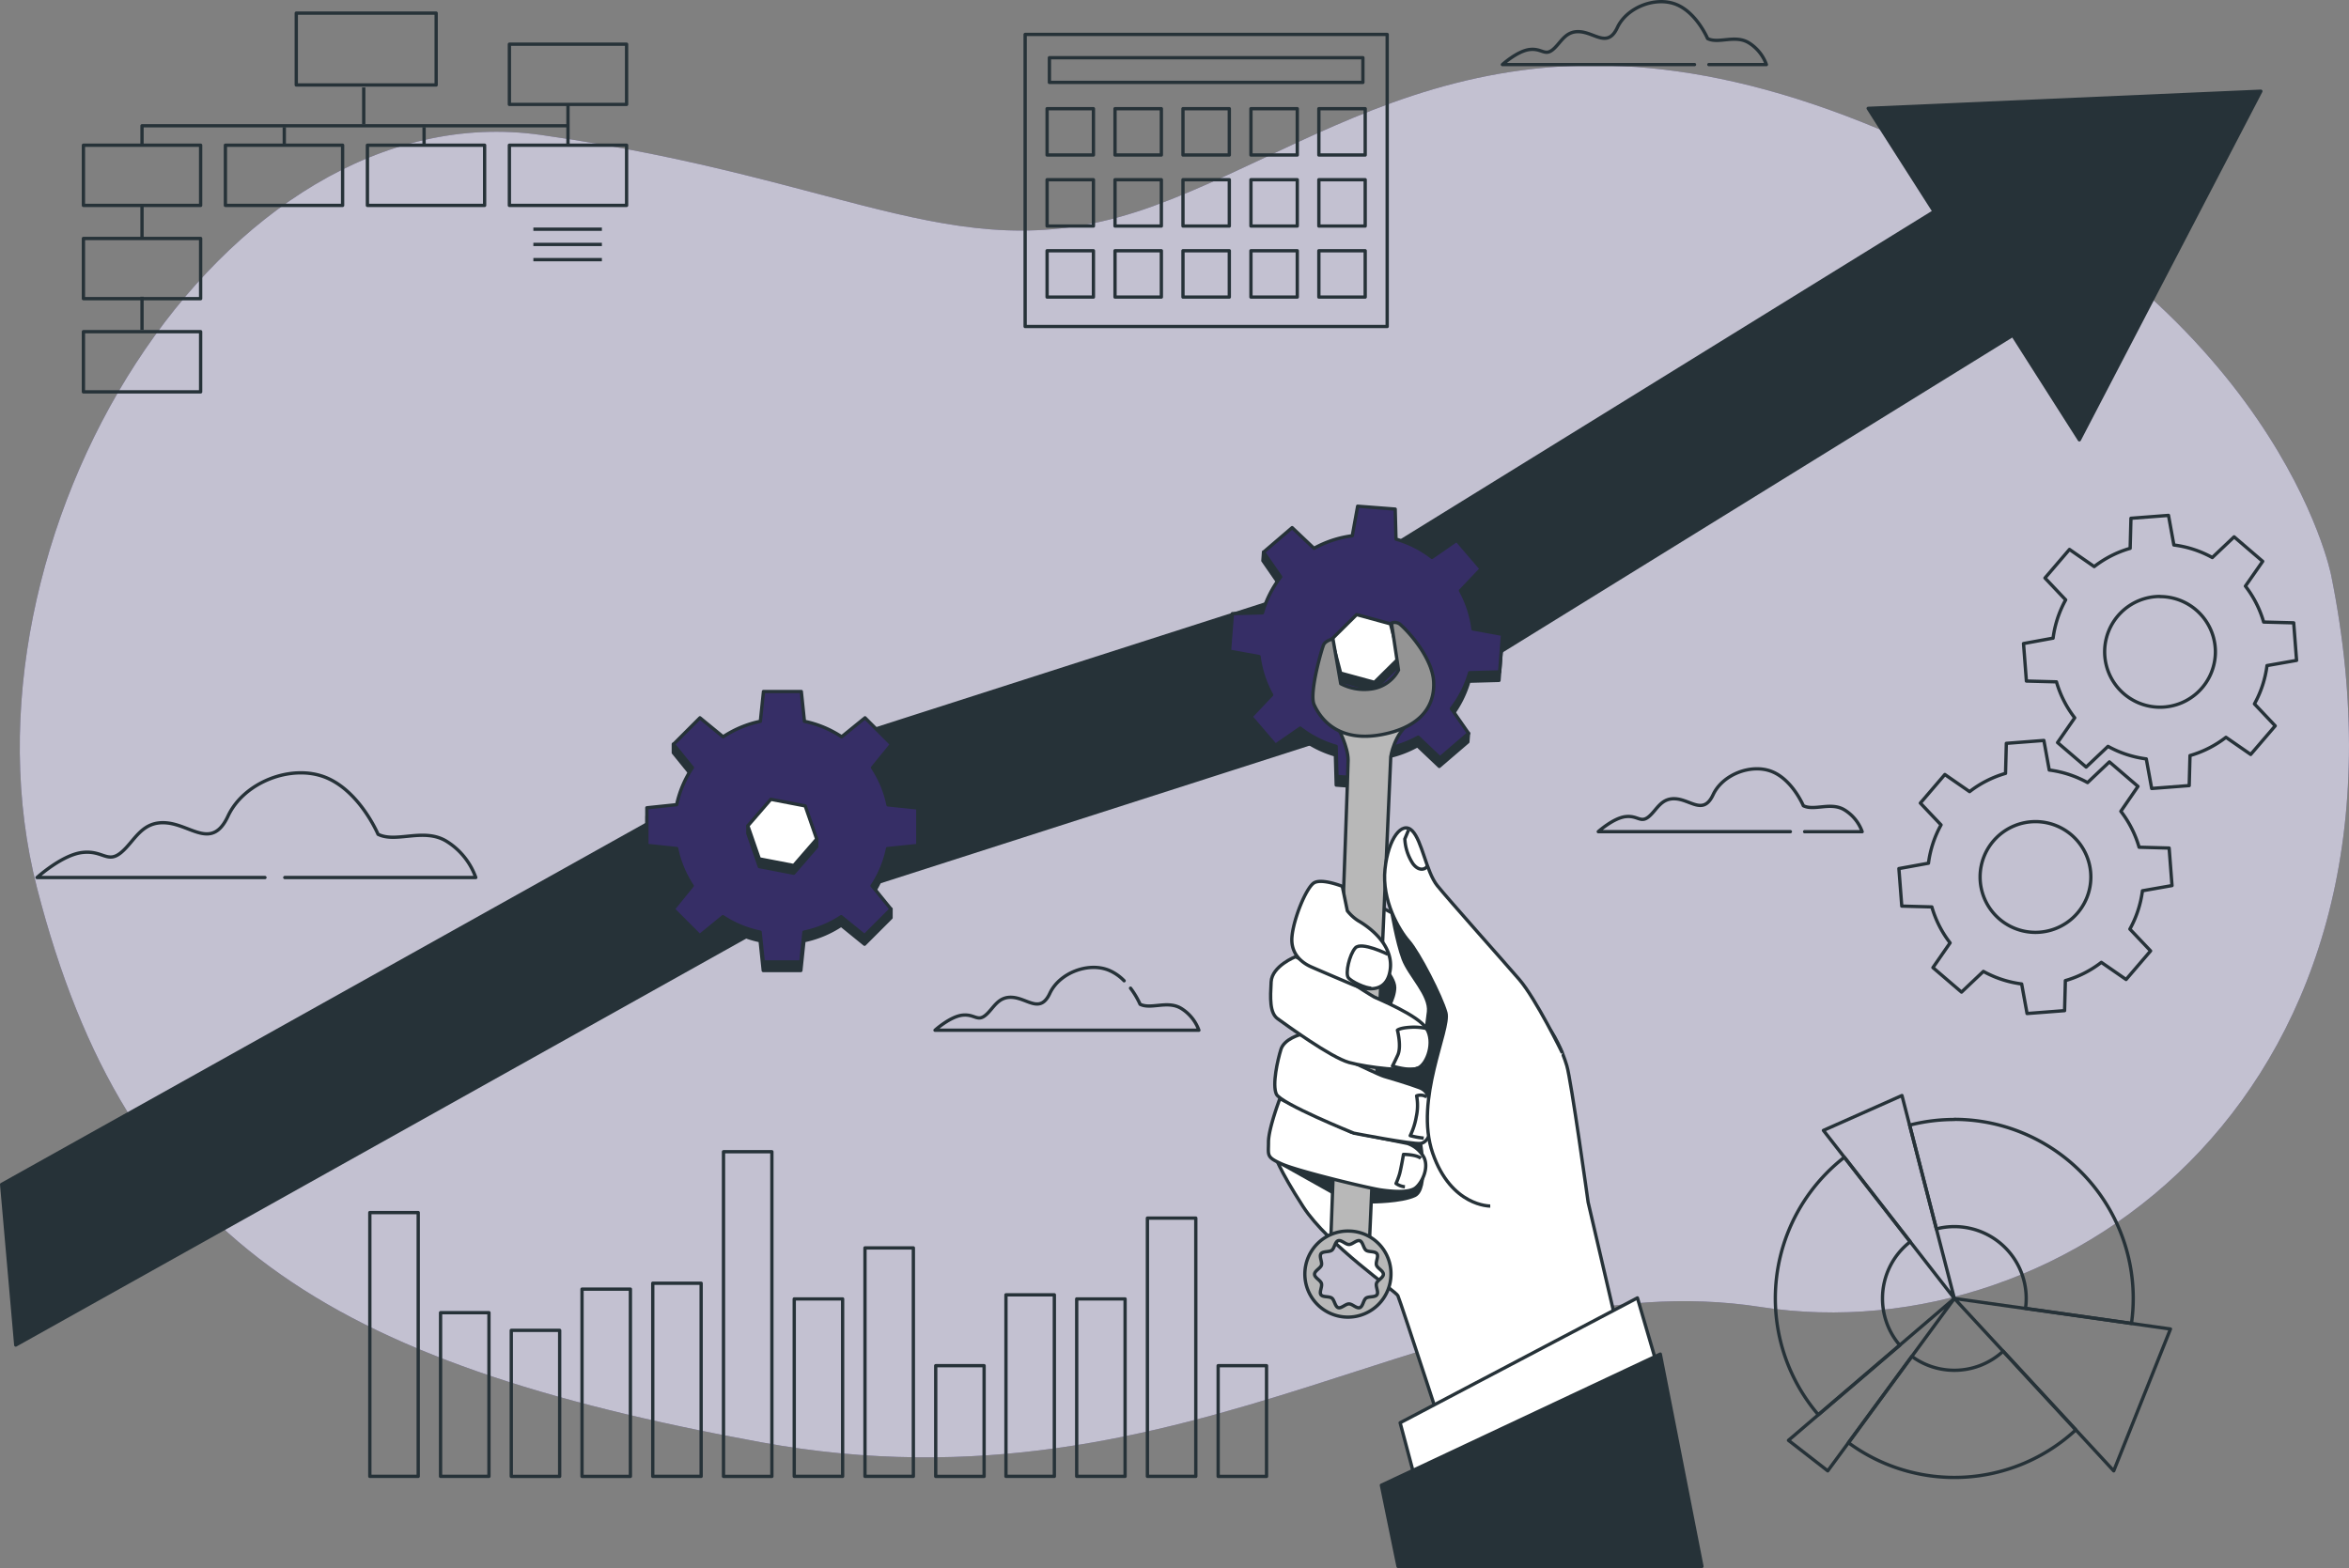
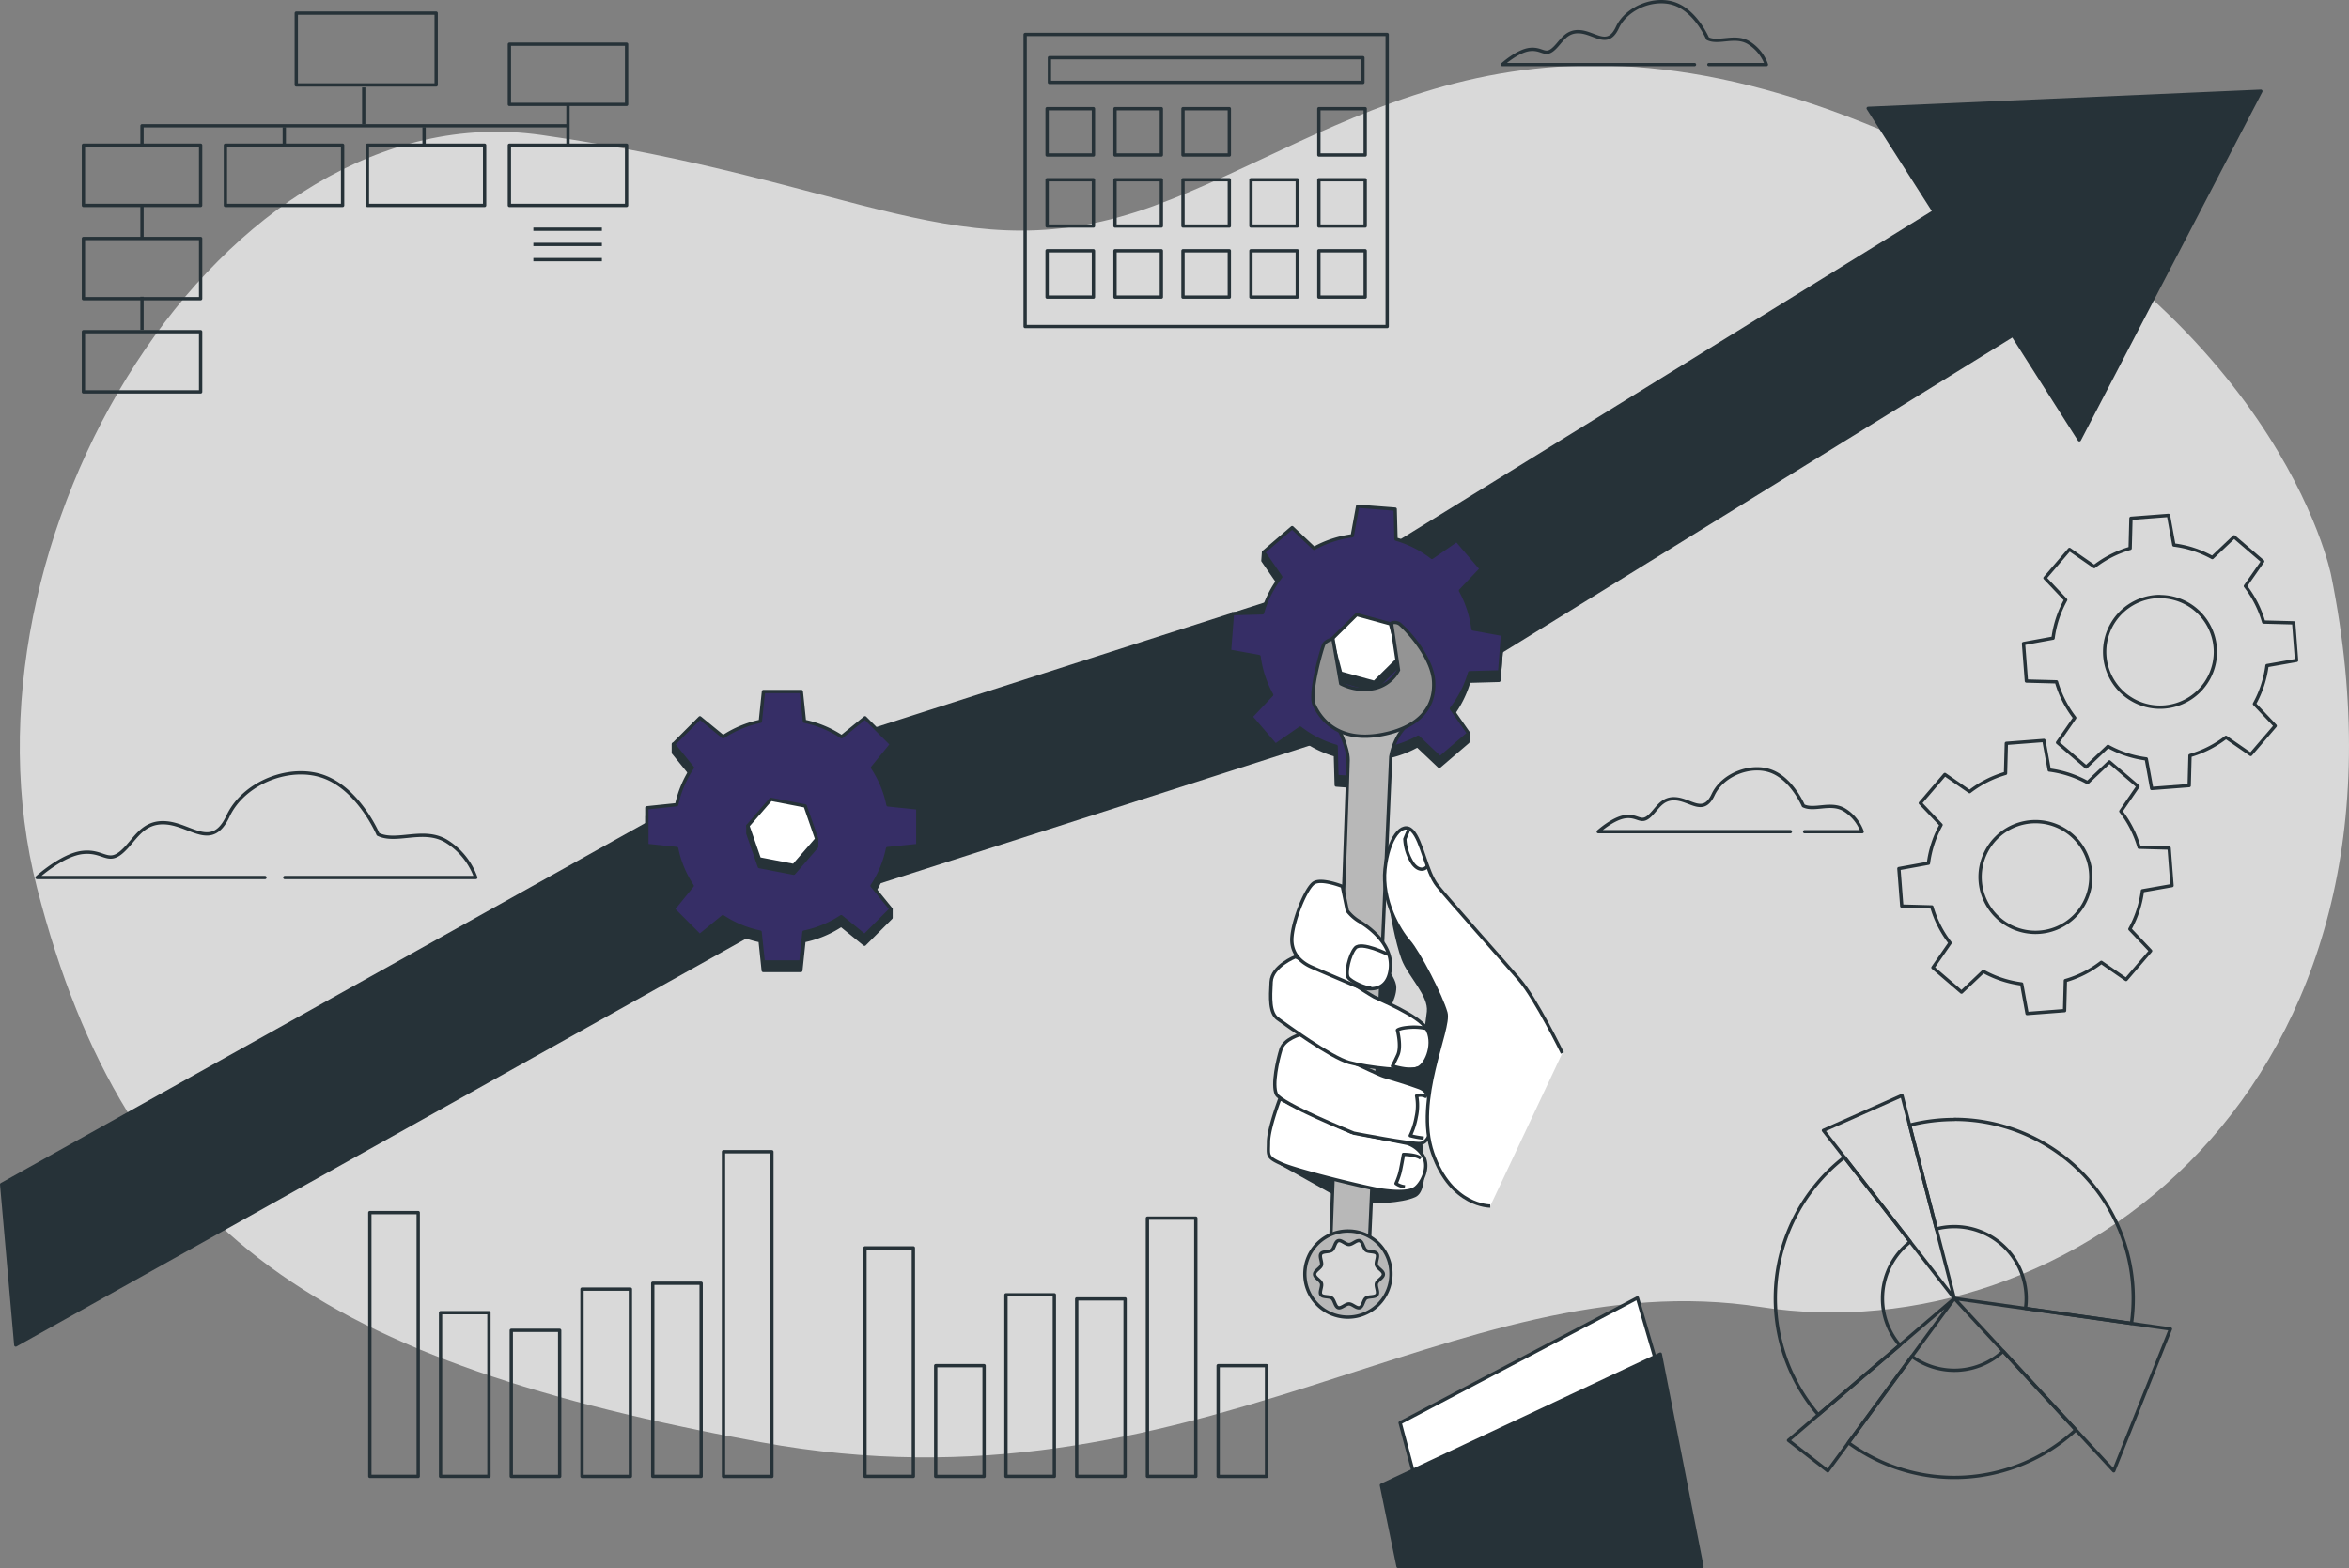
<svg xmlns="http://www.w3.org/2000/svg" viewBox="0 0 709.28 473.53">
  <rect x="0" y="0" width="709.28" height="473.53" fill="#808080" stroke="none" />
  <g id="freepik--background-simple--inject-38">
    <g>
-       <path d="M703.88,173.68S687.87,92,573.35,41.55,405.81,41.3,348.24,62.24s-88.8-7.88-184.9-21.49S-16,162.47,11.19,268.18,98.47,411.52,229.81,435.54s209-55.25,301.9-40.84S735.12,328.24,703.88,173.68Z" style="fill:#362E66" />
      <path d="M703.88,173.68S687.87,92,573.35,41.55,405.81,41.3,348.24,62.24s-88.8-7.88-184.9-21.49S-16,162.47,11.19,268.18,98.47,411.52,229.81,435.54s209-55.25,301.9-40.84S735.12,328.24,703.88,173.68Z" style="fill:#fff;opacity: 0.7" />
    </g>
  </g>
  <g id="freepik--gears-3--inject-38">
    <g>
      <path d="M646.91,269a32.38,32.38,0,0,1-3.79,11.57l6.25,6.59-7.4,8.63-7.47-5.17a32.4,32.4,0,0,1-10.86,5.51l-.24,9.07-11.33.87-1.63-8.93a32.33,32.33,0,0,1-11.56-3.79l-6.6,6.25-8.63-7.4,5.18-7.47a32.26,32.26,0,0,1-5.51-10.85l-9.08-.25-.87-11.33,8.93-1.62a32.33,32.33,0,0,1,3.8-11.57l-6.25-6.59,7.4-8.63,7.47,5.17a32.35,32.35,0,0,1,10.85-5.51l.24-9.07,11.34-.87,1.62,8.93a32.45,32.45,0,0,1,11.57,3.79l6.59-6.25,8.63,7.4L640.39,245a32.45,32.45,0,0,1,5.51,10.85l9.07.25.87,11.33Zm-32.3-20.88a16.72,16.72,0,1,0,16.72,16.72A16.72,16.72,0,0,0,614.61,248.12Z" style="fill: none;stroke: #263238;stroke-linejoin: round" />
      <path d="M684.52,201a32.45,32.45,0,0,1-3.79,11.57L687,219.2l-7.4,8.63-7.47-5.17a32.4,32.4,0,0,1-10.86,5.51l-.24,9.07-11.33.87-1.63-8.93a32.33,32.33,0,0,1-11.56-3.79l-6.6,6.25-8.63-7.4,5.18-7.47a32.22,32.22,0,0,1-5.51-10.86l-9.08-.24L611,194.34l8.93-1.63a32.35,32.35,0,0,1,3.8-11.56l-6.25-6.6,7.4-8.63,7.47,5.18a32.17,32.17,0,0,1,10.85-5.51l.24-9.08,11.34-.87,1.62,8.94A32.25,32.25,0,0,1,668,168.37l6.59-6.25,8.63,7.4L678,177a32.45,32.45,0,0,1,5.51,10.85l9.07.24.87,11.34Zm-32.3-20.88a16.72,16.72,0,1,0,16.72,16.72A16.72,16.72,0,0,0,652.22,180.16Z" style="fill: none;stroke: #263238;stroke-linejoin: round" />
    </g>
  </g>
  <g id="freepik--Clouds--inject-38">
    <path d="M86,265h57.66a21.23,21.23,0,0,0-8.92-11c-6.87-4.12-15.1.68-20.59-2.06,0,0-5.49-13-15.79-17.16s-24.71,1.37-29.51,11.67-11,2.74-18.54,2.05-9.6,5.5-13.72,8.93-5.49-.69-11.67,0S11.19,265,11.19,265H80" style="fill: none;stroke: #263238;stroke-linecap: round;stroke-linejoin: round" />
    <path d="M544.91,251.16h17.37a12.76,12.76,0,0,0-5.37-6.6c-4.13-2.48-9.08.41-12.39-1.24,0,0-3.3-7.85-9.49-10.32s-14.87.82-17.76,7-6.61,1.66-11.15,1.24-5.78,3.31-8.26,5.37-3.3-.41-7,0-8.26,4.54-8.26,4.54h58" style="fill: none;stroke: #263238;stroke-linecap: round;stroke-linejoin: round" />
    <path d="M516,19.5h17.36A12.82,12.82,0,0,0,528,12.89c-4.13-2.48-9.09.41-12.39-1.24,0,0-3.31-7.85-9.5-10.32s-14.86.82-17.75,7S481.71,10,477.17,9.59s-5.78,3.3-8.26,5.36-3.3-.41-7,0-8.26,4.55-8.26,4.55h58" style="fill: none;stroke: #263238;stroke-linecap: round;stroke-linejoin: round" />
-     <path d="M339.43,296.18a14.1,14.1,0,0,0-4.68-3.21c-6.19-2.48-14.86.82-17.75,7s-6.61,1.65-11.15,1.23-5.78,3.31-8.26,5.37-3.3-.41-7,0-8.26,4.54-8.26,4.54H362a12.81,12.81,0,0,0-5.36-6.6c-4.13-2.48-9.09.41-12.39-1.24a25.34,25.34,0,0,0-2.88-4.85" style="fill: none;stroke: #263238;stroke-linecap: round;stroke-linejoin: round" />
  </g>
  <g id="freepik--Arrow--inject-38">
    <path d="M564.1,32.73,584,63.88,403.1,175.63,224.82,232.86a22.22,22.22,0,0,0-4.12,1.81L.5,357.69l4.26,48.48L240.52,274.36,419.22,217a22.49,22.49,0,0,0,4.88-2.25l183.66-113.5,20.1,31.56,54.8-105.26Z" style="fill:#263238;stroke: #263238;stroke-linejoin: round" />
  </g>
  <g id="freepik--gear-2--inject-38">
    <g>
      <g>
        <path d="M443.55,205.72l9.07-.25.87-11.33-8.93-1.62A32.45,32.45,0,0,0,440.77,181l6.25-6.59.2-2.58L446,173.14l-6.36-7.41-7.47,5.17a32.45,32.45,0,0,0-10.85-5.51l-.25-9.07-11.33-.87-1.62,8.93a32.32,32.32,0,0,0-11.57,3.79l-6.59-6.25-7.39,6.34-1.05-1.52-.19,2.58,5.17,7.47A32.4,32.4,0,0,0,381,187.65l-9.08.24L371,199.22l8.93,1.63a32.14,32.14,0,0,0,3.79,11.56l-5,5.26-1.06-1.24-.2,2.58,7.4,8.63,7.47-5.18A32.26,32.26,0,0,0,403.22,228l.25,9.08,11.33.86,1.62-8.93A32.19,32.19,0,0,0,428,225.19l6.59,6.25,8.63-7.4.2-2.58-1.24,1.07-4.13-6A32.45,32.45,0,0,0,443.55,205.72Z" style="fill:#263238;stroke: #263238;stroke-linejoin: round" />
        <path d="M452.82,202.9l.87-11.34-8.93-1.62A32.45,32.45,0,0,0,441,178.37l6.25-6.59-7.4-8.63-7.47,5.17a32.4,32.4,0,0,0-10.86-5.51l-.24-9.07-11.34-.87-1.62,8.93a32.33,32.33,0,0,0-11.56,3.79l-6.6-6.25-8.63,7.4,5.18,7.47a32.22,32.22,0,0,0-5.51,10.86l-9.08.24-.87,11.33,8.93,1.63a32.35,32.35,0,0,0,3.8,11.56l-6.25,6.6,7.4,8.63,7.47-5.18a32.17,32.17,0,0,0,10.85,5.51l.24,9.08,11.34.87,1.62-8.94a32.25,32.25,0,0,0,11.57-3.79l6.59,6.25,8.63-7.4L438.24,214a32.45,32.45,0,0,0,5.51-10.85Z" style="fill:#362E66;stroke: #263238;stroke-linejoin: round" />
      </g>
      <g>
        <polygon points="402.12 193.04 401.94 195.37 404.63 205.6 414.83 208.38 422.35 200.94 422.53 198.62 402.12 193.04" style="fill:#263238;stroke: #263238;stroke-linejoin: round" />
        <polygon points="409.64 185.6 402.12 193.04 404.81 203.27 415.01 206.06 422.53 198.62 419.84 188.39 409.64 185.6" style="fill:#fff;stroke: #263238;stroke-linejoin: round" />
      </g>
    </g>
  </g>
  <g id="freepik--gear-1--inject-38">
    <g>
      <g>
        <path d="M268.1,258.85l9-.94V246.54l-9-.93a32.14,32.14,0,0,0-4.67-11.24l5.73-7.06v-2.58L268,226.18l-6.91-6.91L254.07,225a32.31,32.31,0,0,0-11.24-4.66l-.94-9H230.53l-.94,9A32.31,32.31,0,0,0,218.35,225l-7-5.73-6.88,6.88-1.16-1.42v2.58l5.72,7.06a32.31,32.31,0,0,0-4.66,11.24l-9,.93v11.37l9,.94A32.39,32.39,0,0,0,209,270.09l-4.56,5.62-1.16-1.16v2.59l8,8,7-5.73a32.14,32.14,0,0,0,11.24,4.67l.94,9h11.36l.94-9a32.14,32.14,0,0,0,11.24-4.67l7.05,5.73,8-8v-2.59L268,275.71l-4.57-5.62A32.21,32.21,0,0,0,268.1,258.85Z" style="fill:#263238;stroke: #263238;stroke-linejoin: round" />
        <path d="M277.13,255.32V244l-9-.94a32.14,32.14,0,0,0-4.67-11.24l5.73-7.05-8-8-7.05,5.73a32.14,32.14,0,0,0-11.24-4.67l-.94-9H230.53l-.94,9a32.14,32.14,0,0,0-11.24,4.67l-7-5.73-8,8,5.72,7.05A32.31,32.31,0,0,0,204.32,243l-9,.94v11.36l9,.94A32.31,32.31,0,0,0,209,267.5l-5.72,7.05,8,8,7-5.72a32.31,32.31,0,0,0,11.24,4.66l.94,9h11.36l.94-9a32.31,32.31,0,0,0,11.24-4.66l7.05,5.72,8-8-5.73-7.05a32.14,32.14,0,0,0,4.67-11.24Z" style="fill:#362E66;stroke: #263238;stroke-linejoin: round" />
      </g>
      <g>
        <polygon points="225.82 249.38 225.82 251.71 229.28 261.7 239.67 263.7 246.6 255.71 246.6 253.38 225.82 249.38" style="fill:#263238;stroke: #263238;stroke-linejoin: round" />
        <polygon points="232.75 241.38 225.82 249.38 229.28 259.37 239.67 261.37 246.6 253.38 243.13 243.38 232.75 241.38" style="fill:#fff;stroke: #263238;stroke-linejoin: round" />
      </g>
    </g>
  </g>
  <g id="freepik--Calendar--inject-38">
    <g>
      <rect x="309.54" y="10.4" width="109.32" height="88.2" style="fill: none;stroke: #263238;stroke-linecap: round;stroke-linejoin: round" />
      <g>
        <rect x="316.17" y="32.82" width="13.99" height="13.99" style="fill: none;stroke: #263238;stroke-linecap: round;stroke-linejoin: round" />
        <rect x="336.68" y="32.82" width="13.99" height="13.99" style="fill: none;stroke: #263238;stroke-linecap: round;stroke-linejoin: round" />
        <rect x="357.2" y="32.82" width="13.99" height="13.99" style="fill: none;stroke: #263238;stroke-linecap: round;stroke-linejoin: round" />
-         <rect x="377.72" y="32.82" width="13.99" height="13.99" style="fill: none;stroke: #263238;stroke-linecap: round;stroke-linejoin: round" />
        <rect x="398.23" y="32.82" width="13.99" height="13.99" style="fill: none;stroke: #263238;stroke-linecap: round;stroke-linejoin: round" />
      </g>
      <g>
        <rect x="316.17" y="54.27" width="13.99" height="13.99" style="fill: none;stroke: #263238;stroke-linecap: round;stroke-linejoin: round" />
        <rect x="336.68" y="54.27" width="13.99" height="13.99" style="fill: none;stroke: #263238;stroke-linecap: round;stroke-linejoin: round" />
        <rect x="357.2" y="54.27" width="13.99" height="13.99" style="fill: none;stroke: #263238;stroke-linecap: round;stroke-linejoin: round" />
        <rect x="377.72" y="54.27" width="13.99" height="13.99" style="fill: none;stroke: #263238;stroke-linecap: round;stroke-linejoin: round" />
        <rect x="398.23" y="54.27" width="13.99" height="13.99" style="fill: none;stroke: #263238;stroke-linecap: round;stroke-linejoin: round" />
      </g>
      <g>
        <rect x="316.17" y="75.72" width="13.99" height="13.99" style="fill: none;stroke: #263238;stroke-linecap: round;stroke-linejoin: round" />
        <rect x="336.68" y="75.72" width="13.99" height="13.99" style="fill: none;stroke: #263238;stroke-linecap: round;stroke-linejoin: round" />
        <rect x="357.2" y="75.72" width="13.99" height="13.99" style="fill: none;stroke: #263238;stroke-linecap: round;stroke-linejoin: round" />
        <rect x="377.72" y="75.72" width="13.99" height="13.99" style="fill: none;stroke: #263238;stroke-linecap: round;stroke-linejoin: round" />
        <rect x="398.23" y="75.72" width="13.99" height="13.99" style="fill: none;stroke: #263238;stroke-linecap: round;stroke-linejoin: round" />
      </g>
      <rect x="316.87" y="17.43" width="94.66" height="7.46" style="fill: none;stroke: #263238;stroke-linecap: round;stroke-linejoin: round" />
    </g>
  </g>
  <g id="freepik--chart-3--inject-38">
    <g>
      <path d="M604.85,408.05a21.72,21.72,0,0,1-27.57,1.56l-19.14,26.07a54,54,0,0,0,68.66-3.88Zm-36.43-15.93A21.63,21.63,0,0,1,576.79,375l-19.88-25.52a54,54,0,0,0-7.86,77.76l24.59-21A21.55,21.55,0,0,1,568.42,392.12Zm21.7-54.05a54.71,54.71,0,0,0-13.51,1.7l8.08,31.34a21.69,21.69,0,0,1,27.12,21,20.2,20.2,0,0,1-.21,3l32,4.53a54.06,54.06,0,0,0-53.52-61.61Z" style="fill: none;stroke: #263238;stroke-linejoin: round" />
      <polygon points="590.12 392.12 576.79 375 556.91 349.48 550.58 341.37 574.3 330.83 576.6 339.77 576.61 339.77 584.69 371.11 590.12 392.12" style="fill: none;stroke: #263238;stroke-linejoin: round" />
      <polygon points="590.12 392.12 577.28 409.61 558.14 435.68 551.89 444.18 540.03 434.96 549.05 427.24 573.63 406.22 590.12 392.12" style="fill: none;stroke: #263238;stroke-linejoin: round" />
      <polygon points="655.37 401.34 638.24 444.18 626.8 431.8 604.85 408.05 590.12 392.12 611.6 395.15 643.64 399.68 655.37 401.34" style="fill: none;stroke: #263238;stroke-linejoin: round" />
    </g>
  </g>
  <g id="freepik--chart-2--inject-38">
    <g>
      <rect x="111.67" y="366.18" width="14.61" height="79.66" style="fill: none;stroke: #263238;stroke-linecap: round;stroke-linejoin: round" />
      <rect x="133.03" y="396.41" width="14.61" height="49.43" style="fill: none;stroke: #263238;stroke-linecap: round;stroke-linejoin: round" />
      <rect x="154.38" y="401.75" width="14.61" height="44.1" style="fill: none;stroke: #263238;stroke-linecap: round;stroke-linejoin: round" />
      <rect x="175.74" y="389.3" width="14.61" height="56.55" style="fill: none;stroke: #263238;stroke-linecap: round;stroke-linejoin: round" />
      <rect x="197.1" y="387.52" width="14.61" height="58.32" style="fill: none;stroke: #263238;stroke-linecap: round;stroke-linejoin: round" />
      <rect x="218.46" y="347.81" width="14.61" height="98.04" style="fill: none;stroke: #263238;stroke-linecap: round;stroke-linejoin: round" />
-       <rect x="239.82" y="392.26" width="14.61" height="53.58" style="fill: none;stroke: #263238;stroke-linecap: round;stroke-linejoin: round" />
      <rect x="261.18" y="376.85" width="14.61" height="68.99" style="fill: none;stroke: #263238;stroke-linecap: round;stroke-linejoin: round" />
      <rect x="282.54" y="412.42" width="14.61" height="33.43" style="fill: none;stroke: #263238;stroke-linecap: round;stroke-linejoin: round" />
      <rect x="303.75" y="391.02" width="14.61" height="54.82" style="fill: none;stroke: #263238;stroke-linecap: round;stroke-linejoin: round" />
      <rect x="325.11" y="392.26" width="14.61" height="53.58" style="fill: none;stroke: #263238;stroke-linecap: round;stroke-linejoin: round" />
      <rect x="346.46" y="367.85" width="14.61" height="77.99" style="fill: none;stroke: #263238;stroke-linecap: round;stroke-linejoin: round" />
      <rect x="367.82" y="412.42" width="14.61" height="33.43" style="fill: none;stroke: #263238;stroke-linecap: round;stroke-linejoin: round" />
    </g>
  </g>
  <g id="freepik--chart-1--inject-38">
    <g>
      <g>
        <line x1="161.05" y1="69.21" x2="181.74" y2="69.21" style="fill: none;stroke: #263238;stroke-linejoin: round" />
        <line x1="161.05" y1="73.81" x2="181.74" y2="73.81" style="fill: none;stroke: #263238;stroke-linejoin: round" />
        <line x1="161.05" y1="78.41" x2="181.74" y2="78.41" style="fill: none;stroke: #263238;stroke-linejoin: round" />
      </g>
      <polyline points="42.88 44.02 42.88 37.98 171.43 37.98" style="fill: none;stroke: #263238;stroke-linejoin: round" />
      <line x1="42.88" y1="72.1" x2="42.88" y2="62.1" style="fill: none;stroke: #263238;stroke-linejoin: round" />
      <line x1="42.88" y1="99.61" x2="42.88" y2="89.61" style="fill: none;stroke: #263238;stroke-linejoin: round" />
      <line x1="171.5" y1="31.42" x2="171.5" y2="43.78" style="fill: none;stroke: #263238;stroke-linejoin: round" />
      <line x1="128.05" y1="38.4" x2="128.05" y2="44.13" style="fill: none;stroke: #263238;stroke-linejoin: round" />
      <line x1="109.83" y1="26.41" x2="109.83" y2="37.52" style="fill: none;stroke: #263238;stroke-linejoin: round" />
      <line x1="85.84" y1="38.4" x2="85.84" y2="44.13" style="fill: none;stroke: #263238;stroke-linejoin: round" />
      <rect x="89.46" y="3.96" width="42.24" height="21.7" style="fill: none;stroke: #263238;stroke-linejoin: round" />
      <rect x="25.19" y="43.85" width="35.39" height="18.18" style="fill: none;stroke: #263238;stroke-linejoin: round" />
      <rect x="25.19" y="72.01" width="35.39" height="18.18" style="fill: none;stroke: #263238;stroke-linejoin: round" />
      <rect x="25.19" y="100.16" width="35.39" height="18.18" style="fill: none;stroke: #263238;stroke-linejoin: round" />
      <rect x="68.06" y="43.85" width="35.39" height="18.18" style="fill: none;stroke: #263238;stroke-linejoin: round" />
      <rect x="110.94" y="43.85" width="35.39" height="18.18" style="fill: none;stroke: #263238;stroke-linejoin: round" />
      <rect x="153.81" y="43.85" width="35.39" height="18.18" style="fill: none;stroke: #263238;stroke-linejoin: round" />
      <rect x="153.81" y="13.35" width="35.39" height="18.18" style="fill: none;stroke: #263238;stroke-linejoin: round" />
    </g>
  </g>
  <g id="freepik--Hand--inject-38">
    <g>
-       <path d="M407,268.81l34.38,17.75s22.19,19.3,25.07,22.4,5.32,8.43,6.65,12.87,6.44,41.26,6.44,41.26l15.3,65.66-55.68,14.19s-16.41-50.35-17.08-51.68S401,376,393.5,364.42s-8.65-15.75-8.65-15.75l8.43-30.61,4.66-12.87,1.77-35.93Z" style="fill:#fff;stroke: #263238;stroke-linejoin: round" />
      <path d="M420.16,274.87s1.6,9.58,3.51,14.68,8.23,10.86,7.66,16-3.19,18.83,2.24,21.38c0,0,10.21-20.1,8.93-23.3s-19.78-31.91-19.78-31.91Z" style="fill:#263238;stroke: #263238;stroke-linejoin: round" />
      <path d="M387.1,351.53l15.83,8.87s5.11-1,11.17,2.55c0,0,8.94,0,13.08-1.91s1.75-15.73,1.75-15.73,6.55-10.76,5.59-14.91-6.7-10.53-6.7-10.53l-9.57-14s2.87-4.15,2.87-7.66-6.06-9.26-6.06-9.26Z" style="fill:#263238;stroke: #263238;stroke-linejoin: round" />
      <g>
        <path d="M404.06,219.85s3,5.7,3,9.67-5.17,143.28-5.17,143.28l11.65,1.49,6.4-145.76s1-6.94,5.95-10.41Z" style="fill:#b8b8b8;stroke: #263238;stroke-linecap: round;stroke-linejoin: round" />
        <path d="M402.49,192.94l2.34,13.52a15.34,15.34,0,0,0,9.58,1.54,10.86,10.86,0,0,0,7.87-5.65l-2.12-14.19a2.58,2.58,0,0,1,2.57.35c3.34,2.92,9.77,10.59,10.15,17.26.51,8.9-5.74,14.23-15.73,16.08-13.86,2.57-18.82-5.64-20.36-9.06s2.31-16.89,2.91-18.13S402.49,192.94,402.49,192.94Z" style="fill:#949494;stroke: #263238;stroke-linecap: round;stroke-linejoin: round" />
        <path d="M407.32,371.76A13,13,0,1,0,420,384.81,12.87,12.87,0,0,0,407.32,371.76Zm8.31,15.8c-.31,1,.72,2.63.14,3.45s-2.48.43-3.29,1-.93,2.55-1.9,2.88-2.22-1.13-3.26-1.13-2.32,1.45-3.26,1.13-1.1-2.27-1.91-2.88-2.7-.2-3.28-1,.45-2.47.14-3.45-2.08-1.71-2.08-2.75,1.79-1.81,2.08-2.75-.72-2.63-.14-3.45,2.48-.44,3.28-1.05.94-2.55,1.91-2.88,2.21,1.14,3.26,1.14,2.32-1.45,3.26-1.14,1.1,2.27,1.9,2.88,2.71.21,3.29,1.05-.45,2.46-.14,3.45,2.08,1.7,2.08,2.75S415.92,386.61,415.63,387.56Z" style="fill:#b8b8b8;stroke: #263238;stroke-linecap: round;stroke-linejoin: round" />
      </g>
      <g>
        <path d="M386.45,331.8s-3.43,9-3.43,13.08-.75,4.51,4.08,6.65,26.17,7.3,29.92,7.83,8.47.86,10.4-.64,4.08-5.9,2.58-9.12a8.91,8.91,0,0,0-5-4.29L408,341.88Z" style="fill:#fff;stroke: #263238;stroke-linejoin: round" />
        <path d="M424.21,358.4a5.73,5.73,0,0,1-2.68-1,23.1,23.1,0,0,0,1.07-2.89c.43-1.51,1.18-5.9,1.18-5.9s3.86,0,5.25,1.18" style="fill: none;stroke: #263238;stroke-linejoin: round" />
      </g>
      <g>
        <path d="M392.78,312.38s-5,1.29-6,4.51-2.68,10.62-1.39,13.51,23.38,11.8,23.38,11.8,17.59,3.43,20.17,3.11,4-5,3.32-8.9-.54-6.76-3.65-7.94-9.54-3.11-10.72-3.43-8.58-3.86-8.58-3.86Z" style="fill:#fff;stroke: #263238;stroke-linejoin: round" />
        <path d="M430.75,331.26a3.35,3.35,0,0,0-3-.32,15.81,15.81,0,0,1-.11,6.33,21.41,21.41,0,0,1-1.82,5.68,25.56,25.56,0,0,0,4.07.75" style="fill: none;stroke: #263238;stroke-linejoin: round" />
      </g>
      <g>
        <path d="M391.17,288.92s-7.09,2.79-7.35,7.6-.5,9.38,2,11.15,16,11.66,21.53,13.18,18.06,2.94,20.85,1.67,5.07-7.85,2.54-11.91-14.77-9-15.79-9.53-6.08-3.8-6.08-3.8Z" style="fill:#fff;stroke: #263238;stroke-linejoin: round" />
        <path d="M430.77,310.61a17.33,17.33,0,0,0-5.17-.37c-3,.21-3.65.86-3.65.86s1.29,4.93.11,7.51-1.61,3.32-1.61,3.32,5.37,1.72,7.78.59" style="fill: none;stroke: #263238;stroke-linejoin: round" />
      </g>
      <g>
        <path d="M405.31,267.66s-6.34-2.53-8.62-1-6.08,10.64-6.58,16.21,3.54,8.11,5.82,9.12,10.64,4.56,12.42,5.32,10.13,4.06,11.4-4.3-7.85-13.94-9.63-14.95a13.26,13.26,0,0,1-3.29-3Z" style="fill:#fff;stroke: #263238;stroke-linejoin: round" />
        <path d="M419.1,288.2s-8.05-4-9.87-1.93-3,7.62-2.15,8.9,5.37,3.33,7,3.22" style="fill: none;stroke: #263238;stroke-linejoin: round" />
      </g>
      <path d="M471.76,318s-8-16.39-13-22.19S437.37,271.65,434,267.46s-4.6-13.6-7.6-16.6-7.2,2.2-8.2,11.6,4.2,18.39,7.2,21.79,9.8,16.59,11.19,21.59-9.59,26.18-4,42.37,17.39,16,17.39,16" style="fill:#fff;stroke: #263238;stroke-linejoin: round" />
      <path d="M425.31,250.66s-1,2.41-1.12,2.69a14.86,14.86,0,0,0,2.42,7.44c2,2.69,4.09,1.58,4.37.65" style="fill: none;stroke: #263238;stroke-linejoin: round" />
      <polygon points="494.42 391.95 422.77 429.66 427.8 448.52 501.96 417.72 494.42 391.95" style="fill:#fff;stroke: #263238;stroke-linejoin: round" />
      <polygon points="501.33 408.92 417.11 448.52 422.14 473.03 513.9 473.03 501.33 408.92" style="fill:#263238;stroke: #263238;stroke-linejoin: round" />
    </g>
  </g>
</svg>